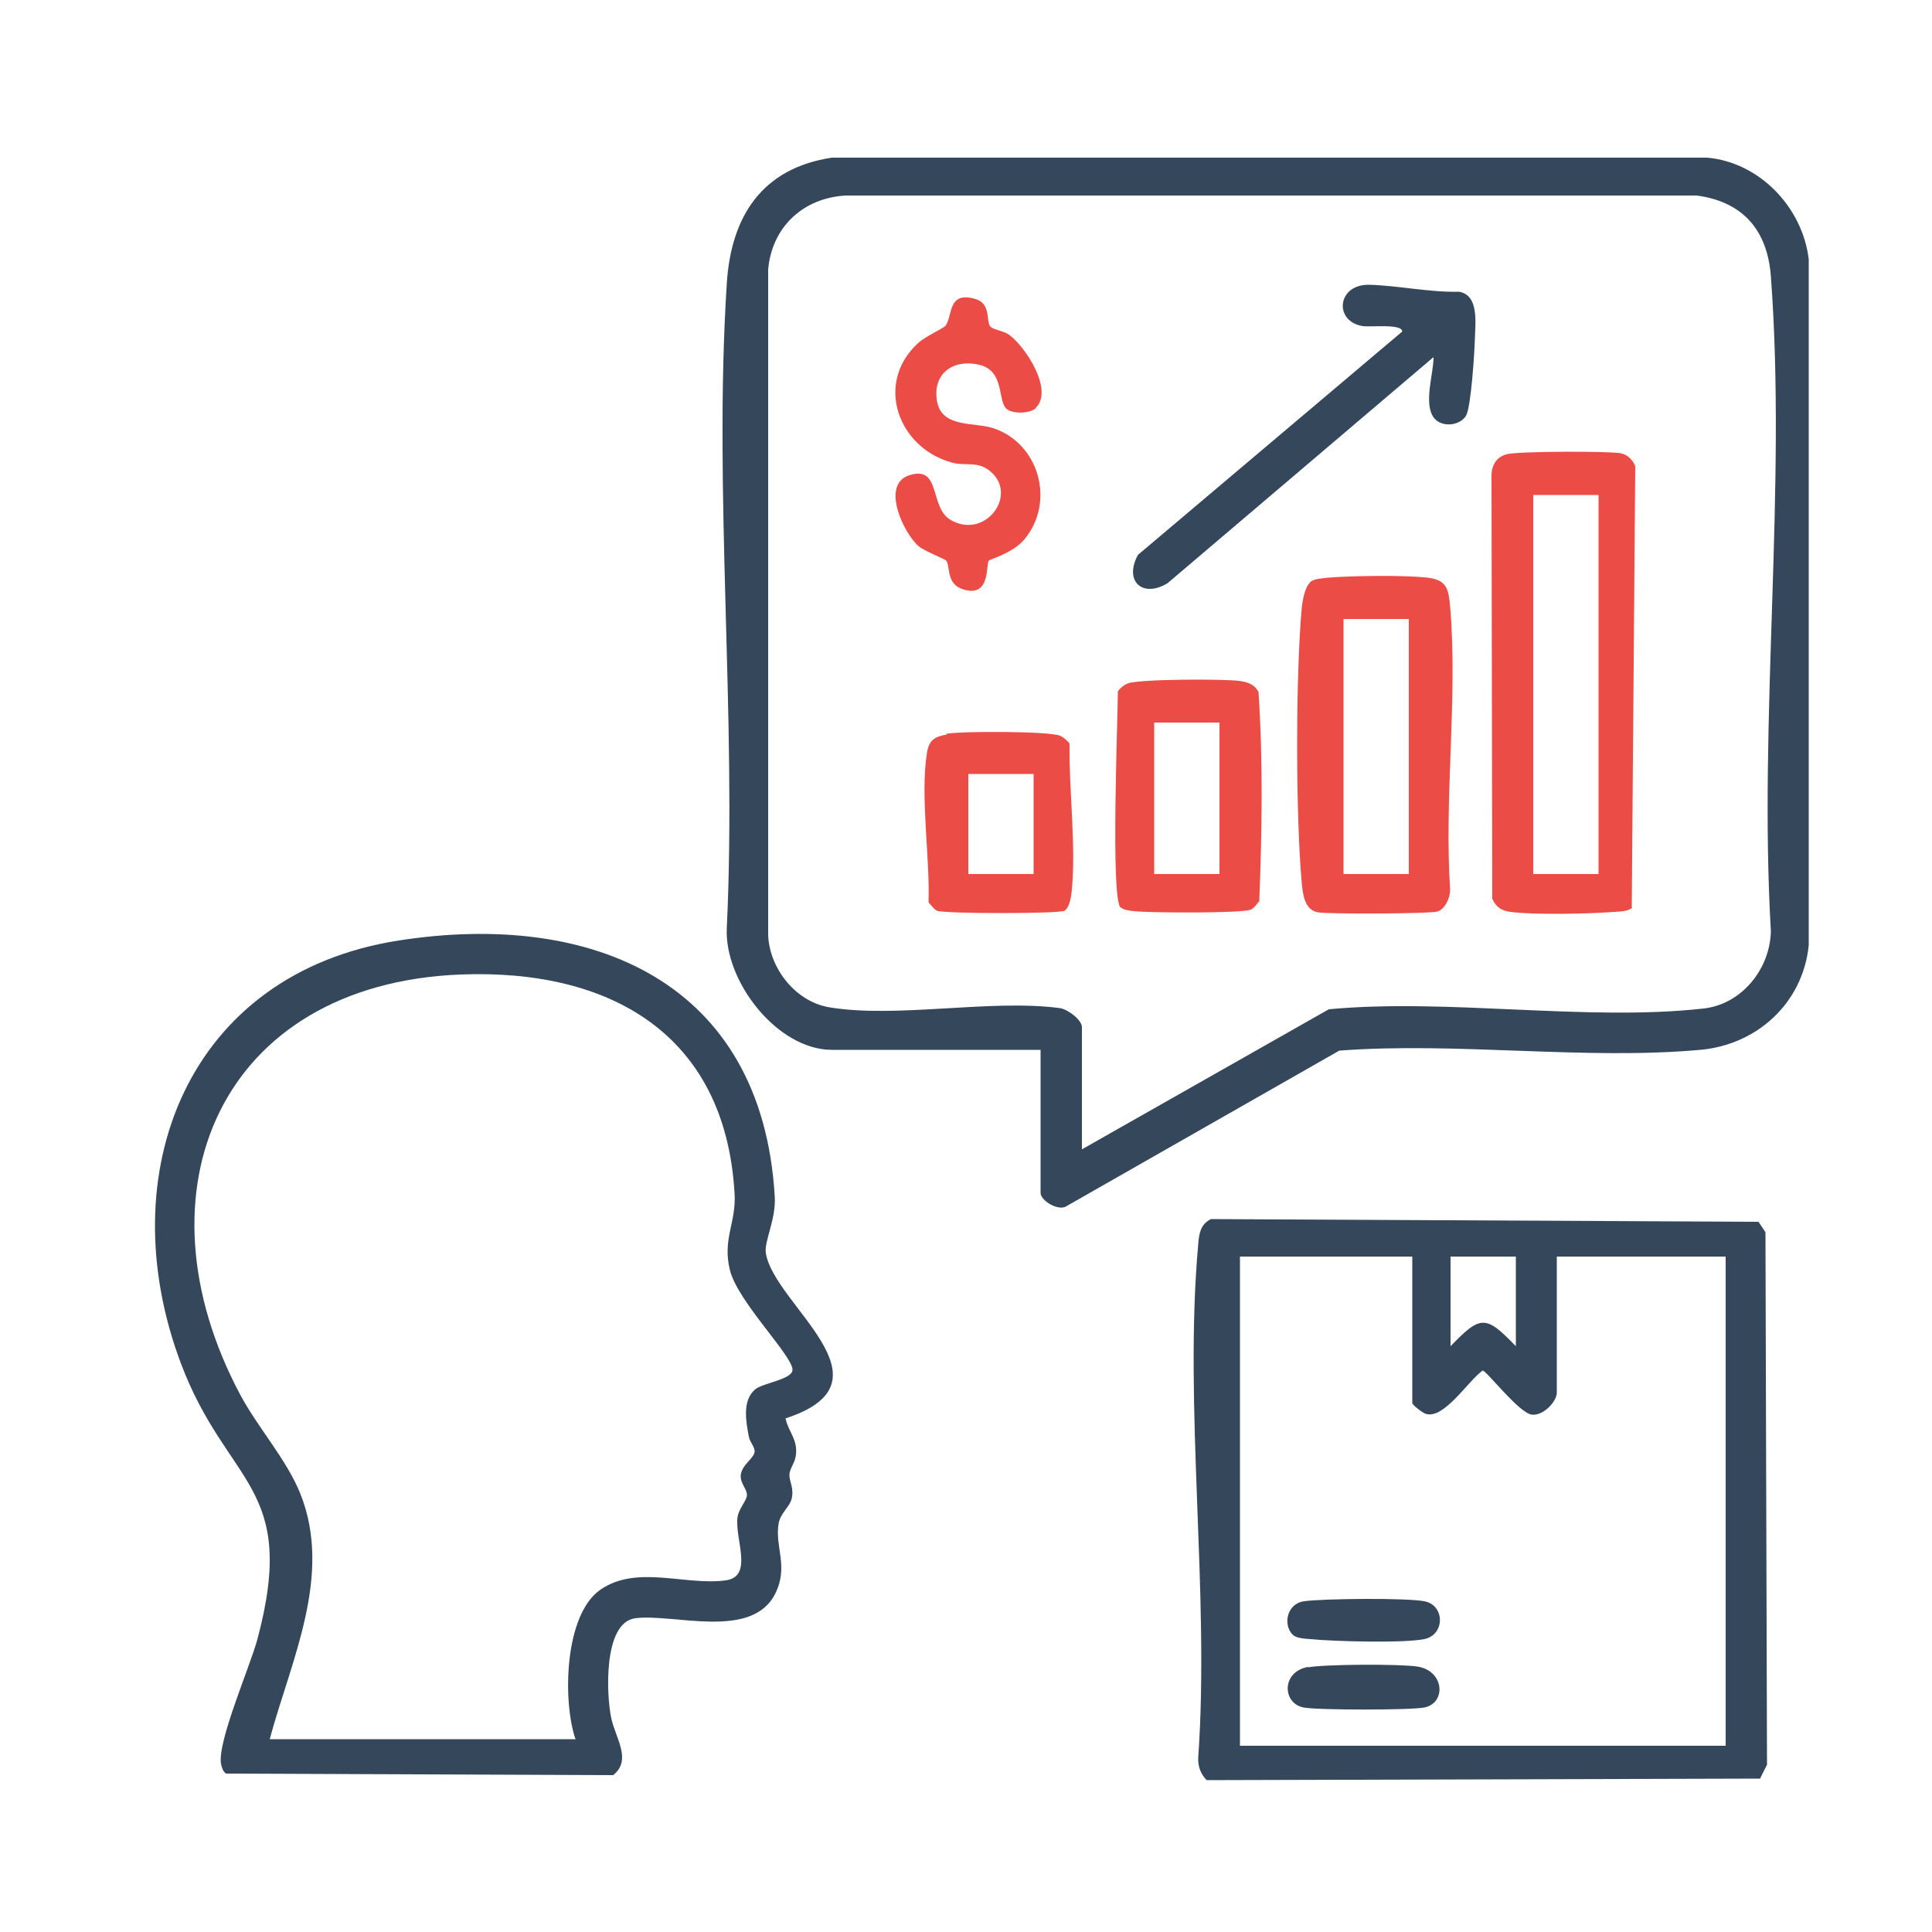
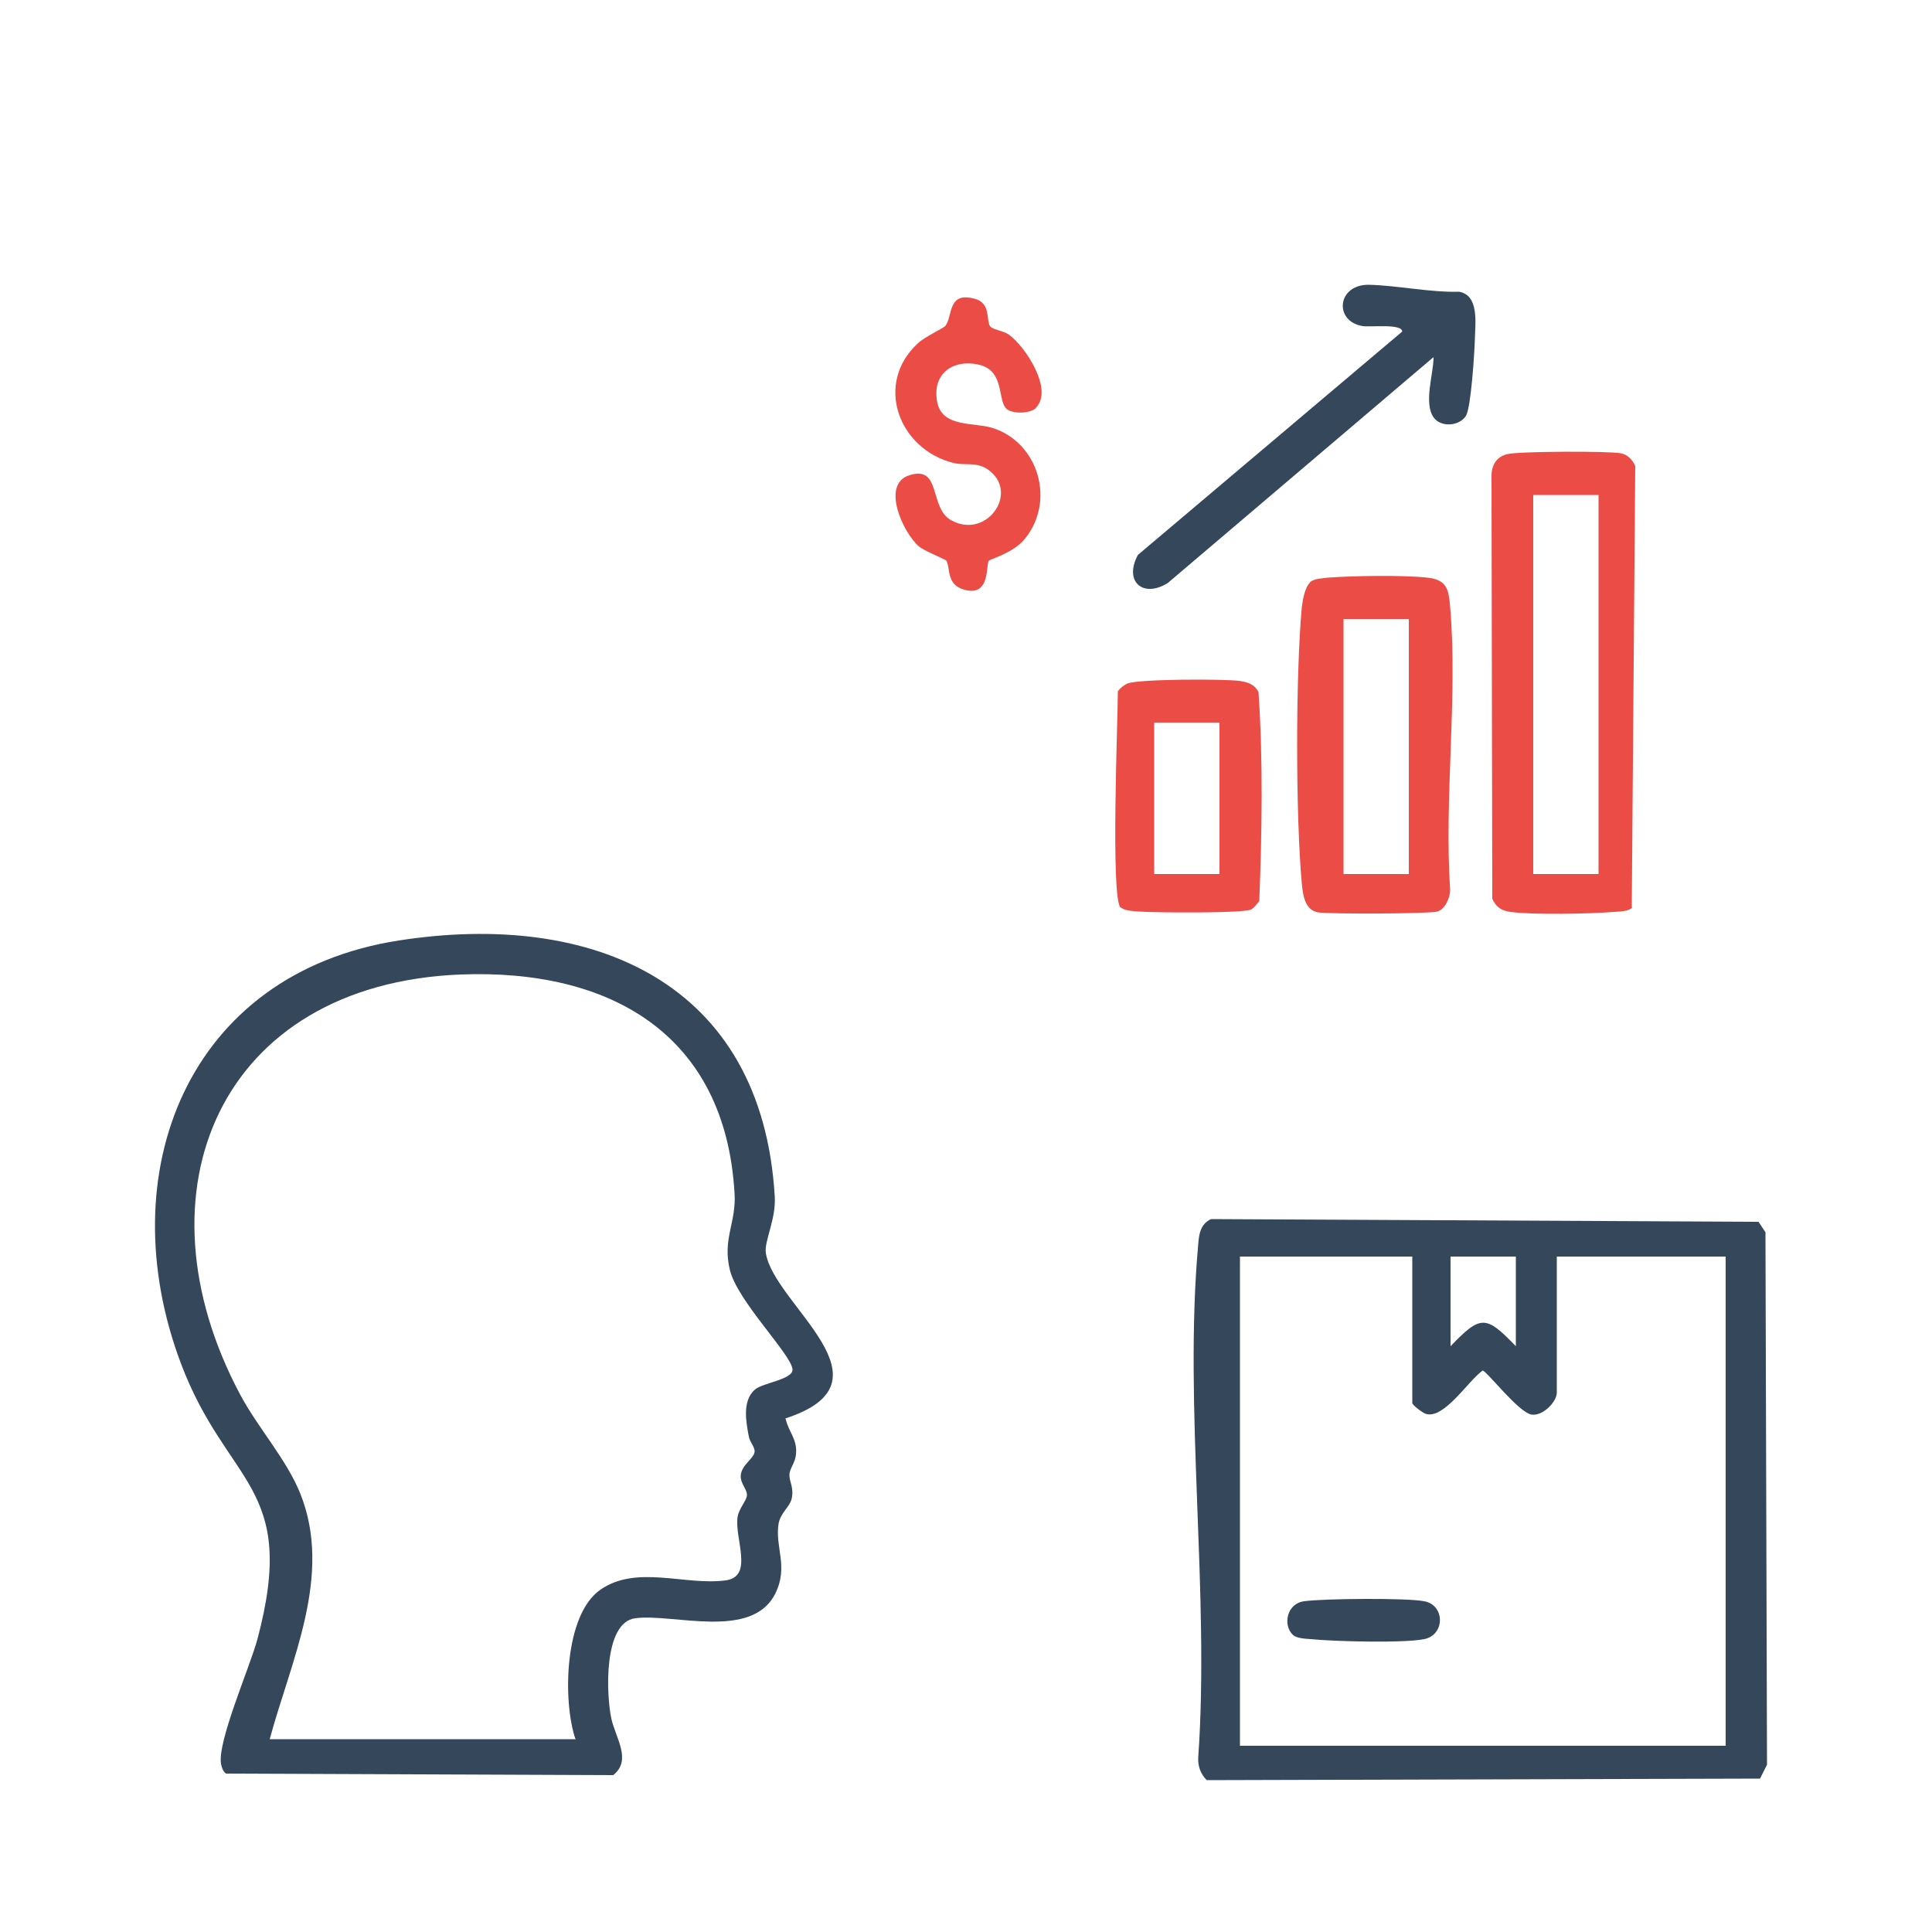
<svg xmlns="http://www.w3.org/2000/svg" id="Layer_1" data-name="Layer 1" viewBox="0 0 50 50">
  <defs>
    <style>
      .cls-1 {
        fill: #ec4c46;
      }

      .cls-2 {
        fill: #34475b;
      }
    </style>
  </defs>
-   <path class="cls-2" d="M26.92,27.17h-5.39c-1.42,0-2.8-1.79-2.72-3.17.26-5.46-.35-11.25,0-16.67.11-1.74.92-2.98,2.72-3.25h22.65c1.36.12,2.47,1.29,2.63,2.63v17.75c-.15,1.5-1.34,2.58-2.81,2.71-2.98.27-6.32-.21-9.34.02l-7.05,4.02c-.2.15-.68-.13-.68-.34v-3.7ZM27.99,29.75l6.4-3.63c3.08-.29,6.68.32,9.7-.02.99-.11,1.72-1.03,1.74-2-.32-5.52.41-11.48,0-16.95-.09-1.19-.72-1.93-1.92-2.09h-22.02c-1.1.06-1.91.81-2.01,1.91v17.21c.02.87.71,1.75,1.59,1.89,1.75.29,4.17-.22,5.96.02.21.03.57.31.57.49v3.16Z" />
  <path class="cls-2" d="M20.33,36.71c.08.36.31.53.27.93-.02.22-.17.37-.17.53,0,.19.12.33.06.61-.05.22-.29.37-.34.65-.1.61.26,1.1-.08,1.8-.6,1.23-2.64.52-3.63.65-.83.11-.75,1.98-.62,2.59.11.51.54,1.08.05,1.47l-10.02-.04c-.08-.05-.11-.16-.13-.25-.1-.57.74-2.49.94-3.22,1.07-4.01-.78-3.96-1.98-7.15-1.85-4.92.17-10.09,5.64-10.94,5.01-.78,9.4,1.07,9.73,6.62.04.59-.28,1.17-.23,1.47.21,1.34,3.45,3.33.5,4.28ZM14.89,45c-.33-.98-.29-3.21.65-3.86s2.19-.1,3.24-.24c.74-.1.22-1.09.31-1.65.04-.22.23-.41.24-.55.01-.16-.17-.3-.16-.51.02-.29.35-.44.36-.63,0-.12-.13-.25-.15-.38-.07-.37-.18-.93.16-1.22.19-.17.99-.26.97-.52-.03-.39-1.42-1.76-1.62-2.57s.17-1.23.12-1.99c-.24-4.13-3.24-5.81-7.09-5.66-6.23.25-8.51,5.62-5.7,10.88.46.86,1.19,1.66,1.55,2.55.85,2.12-.24,4.32-.79,6.36h7.93Z" />
  <path class="cls-2" d="M31.35,31.55l14.16.07.18.27.04,13.78-.18.36-14.32.04c-.16-.16-.23-.36-.22-.58.3-4.28-.38-9.07,0-13.29.02-.27.06-.52.33-.65ZM36.55,32.52h-4.46v12.66h12.57v-12.66h-4.37v3.52c0,.24-.36.61-.65.57-.34-.05-1.17-1.14-1.27-1.14-.37.26-1,1.27-1.47,1.12-.08-.02-.35-.23-.35-.28v-3.79ZM39.23,32.52h-1.69v2.32c.78-.81.91-.81,1.69,0v-2.32Z" />
  <path class="cls-1" d="M42.24,23.49c-.1.1-.33.1-.47.11-.63.05-2.08.08-2.68,0-.23-.03-.37-.12-.47-.34l-.02-10.95c0-.28.14-.5.42-.56.32-.07,2.58-.08,2.92-.02.18.03.31.17.38.33l-.09,11.42ZM41.37,12.81h-1.69v9.81h1.69v-9.81Z" />
  <path class="cls-1" d="M33.9,15.07c.11-.1.32-.1.46-.12.63-.05,1.98-.07,2.59,0,.5.06.54.3.58.76.2,2.34-.16,4.95,0,7.32,0,.2-.13.5-.33.56s-2.83.07-3.1.02c-.34-.07-.38-.46-.41-.75-.16-1.76-.16-5.38,0-7.14.02-.18.08-.52.21-.64ZM36.46,16.02h-1.69v6.6h1.69v-6.6Z" />
  <path class="cls-2" d="M37.09,9.25l-6.87,5.84c-.65.4-1.14-.05-.77-.73l6.84-5.78c0-.21-.83-.11-1.02-.14-.76-.12-.67-1.09.17-1.07.74.02,1.57.2,2.32.18.52.09.42.8.41,1.21-.01.37-.1,1.78-.23,2-.17.27-.65.31-.84.04-.26-.37,0-1.13,0-1.55Z" />
  <path class="cls-1" d="M29,23.49c-.26-.25-.07-4.89-.07-5.6.06-.08.15-.16.25-.2.28-.12,2.47-.12,2.88-.07.22.03.4.08.51.29.12,1.78.09,3.62.02,5.41-.06.07-.14.19-.22.22-.23.1-2.5.08-2.9.05-.14-.01-.37-.02-.47-.11ZM31.56,18.7h-1.69v3.92h1.69v-3.92Z" />
  <path class="cls-1" d="M26.81,10.56c-.14.14-.58.16-.75.03-.26-.21-.04-.99-.72-1.15s-1.24.24-1.08.99c.14.63.94.5,1.41.64,1.21.37,1.66,1.91.84,2.89-.29.35-.88.51-.92.55-.08.1.05.95-.64.75-.47-.13-.35-.58-.46-.75-.03-.04-.57-.25-.71-.37-.4-.34-.99-1.6-.25-1.84.84-.27.51.84,1.08,1.16.89.51,1.76-.66,1.01-1.27-.32-.26-.63-.13-.95-.21-1.42-.36-2.05-2.06-.91-3.1.18-.17.67-.39.71-.45.19-.26.05-.91.78-.69.39.12.27.53.37.7.06.09.35.12.49.22.43.31,1.16,1.43.7,1.89Z" />
-   <path class="cls-1" d="M24.49,18.99c.38-.07,2.66-.07,2.94.05.1.04.18.12.25.2-.02,1.21.18,2.7.05,3.88-.02.14-.06.37-.18.45-.14.08-3.11.08-3.3,0-.08-.04-.16-.15-.22-.22.04-1.16-.22-2.76-.04-3.87.05-.32.2-.42.51-.47ZM26.75,20.03h-1.69v2.59h1.69v-2.59Z" />
-   <path class="cls-2" d="M33.85,43.15c.46-.08,2.36-.09,2.83-.02.71.11.75.95.18,1.06-.35.07-2.76.07-3.12,0-.55-.1-.59-.92.11-1.05Z" />
  <path class="cls-2" d="M33.45,42.3c-.25-.25-.15-.8.3-.86.5-.07,2.65-.09,3.11,0,.54.1.54.87,0,.98s-2.36.06-2.94,0c-.14-.01-.37-.02-.46-.11Z" />
</svg>